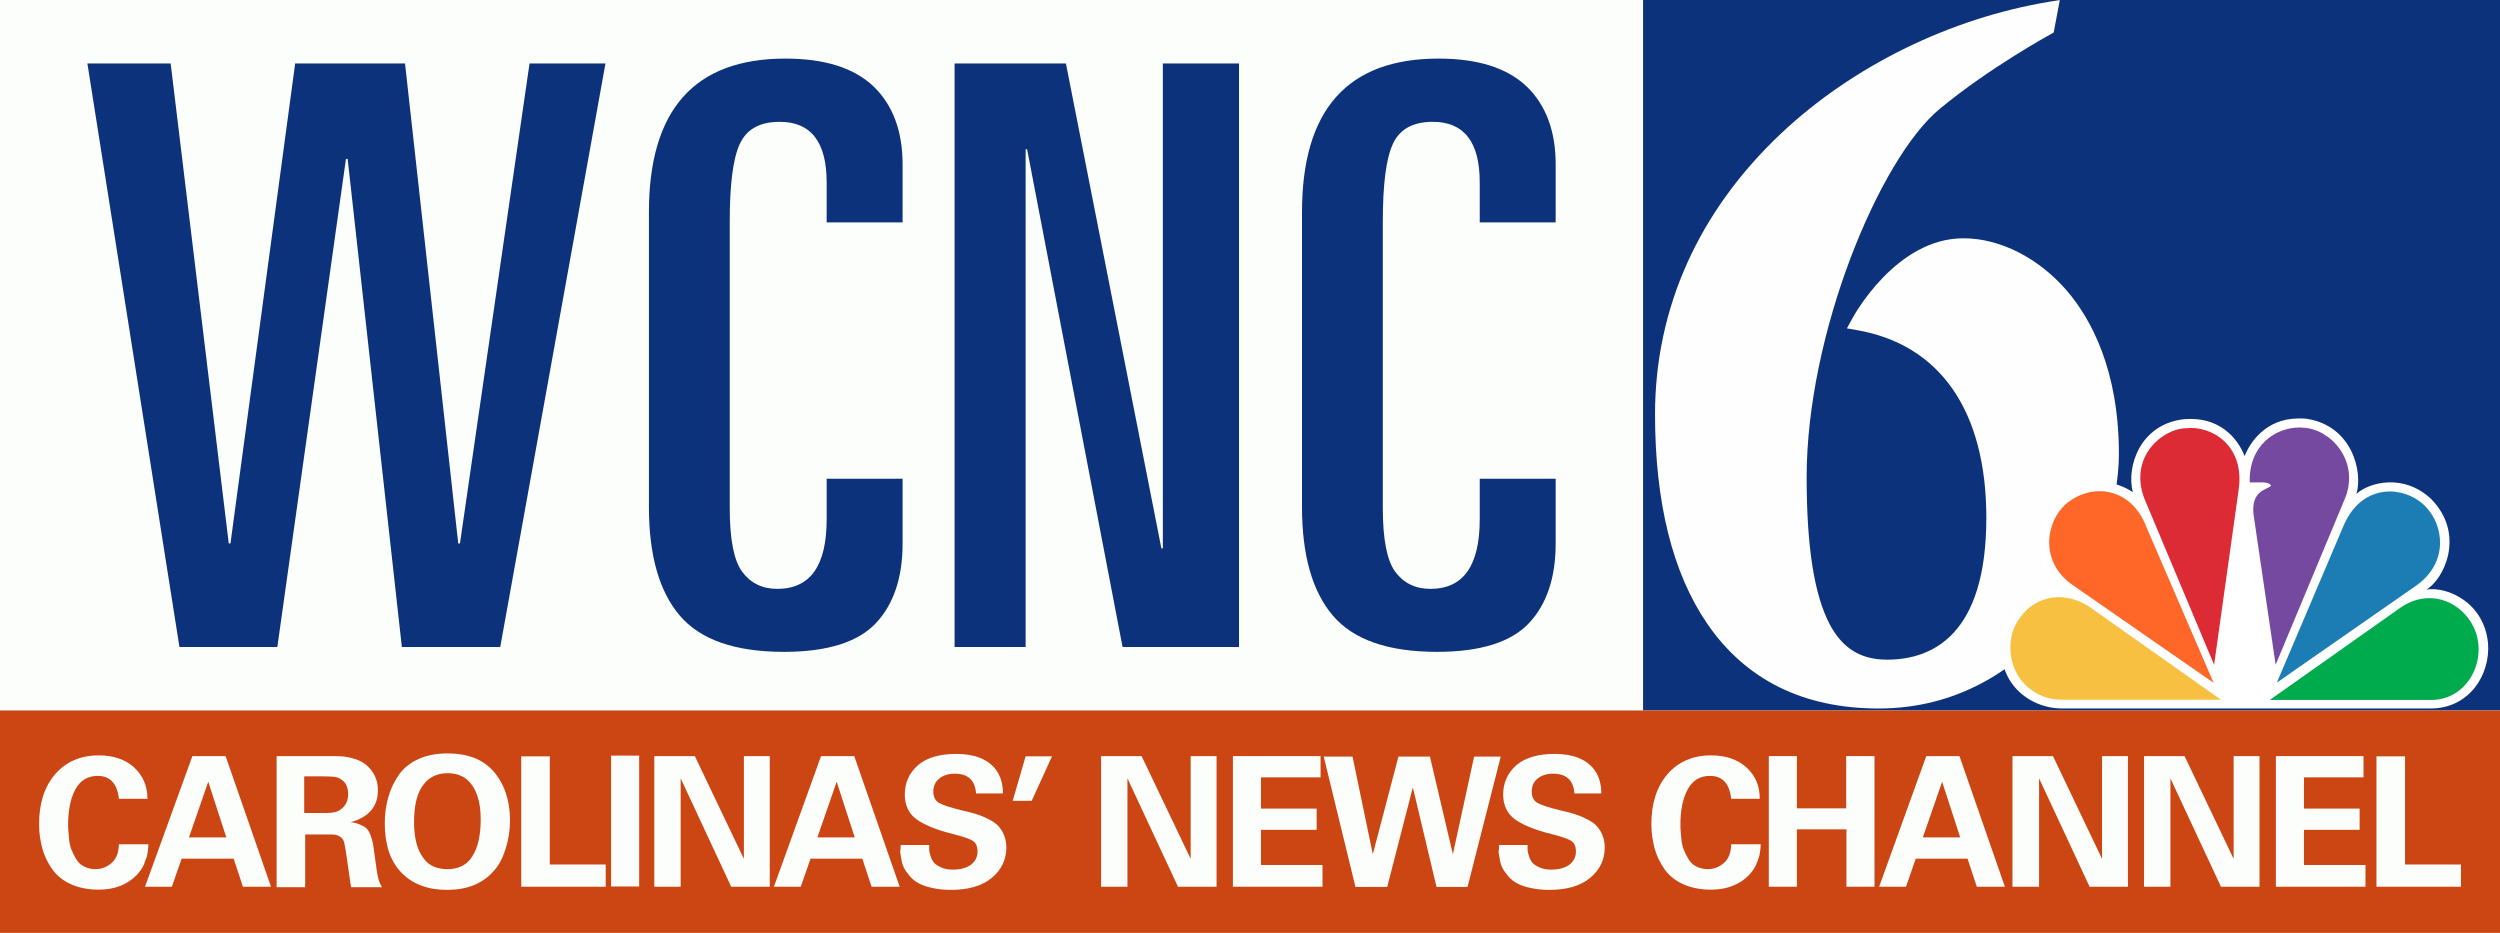
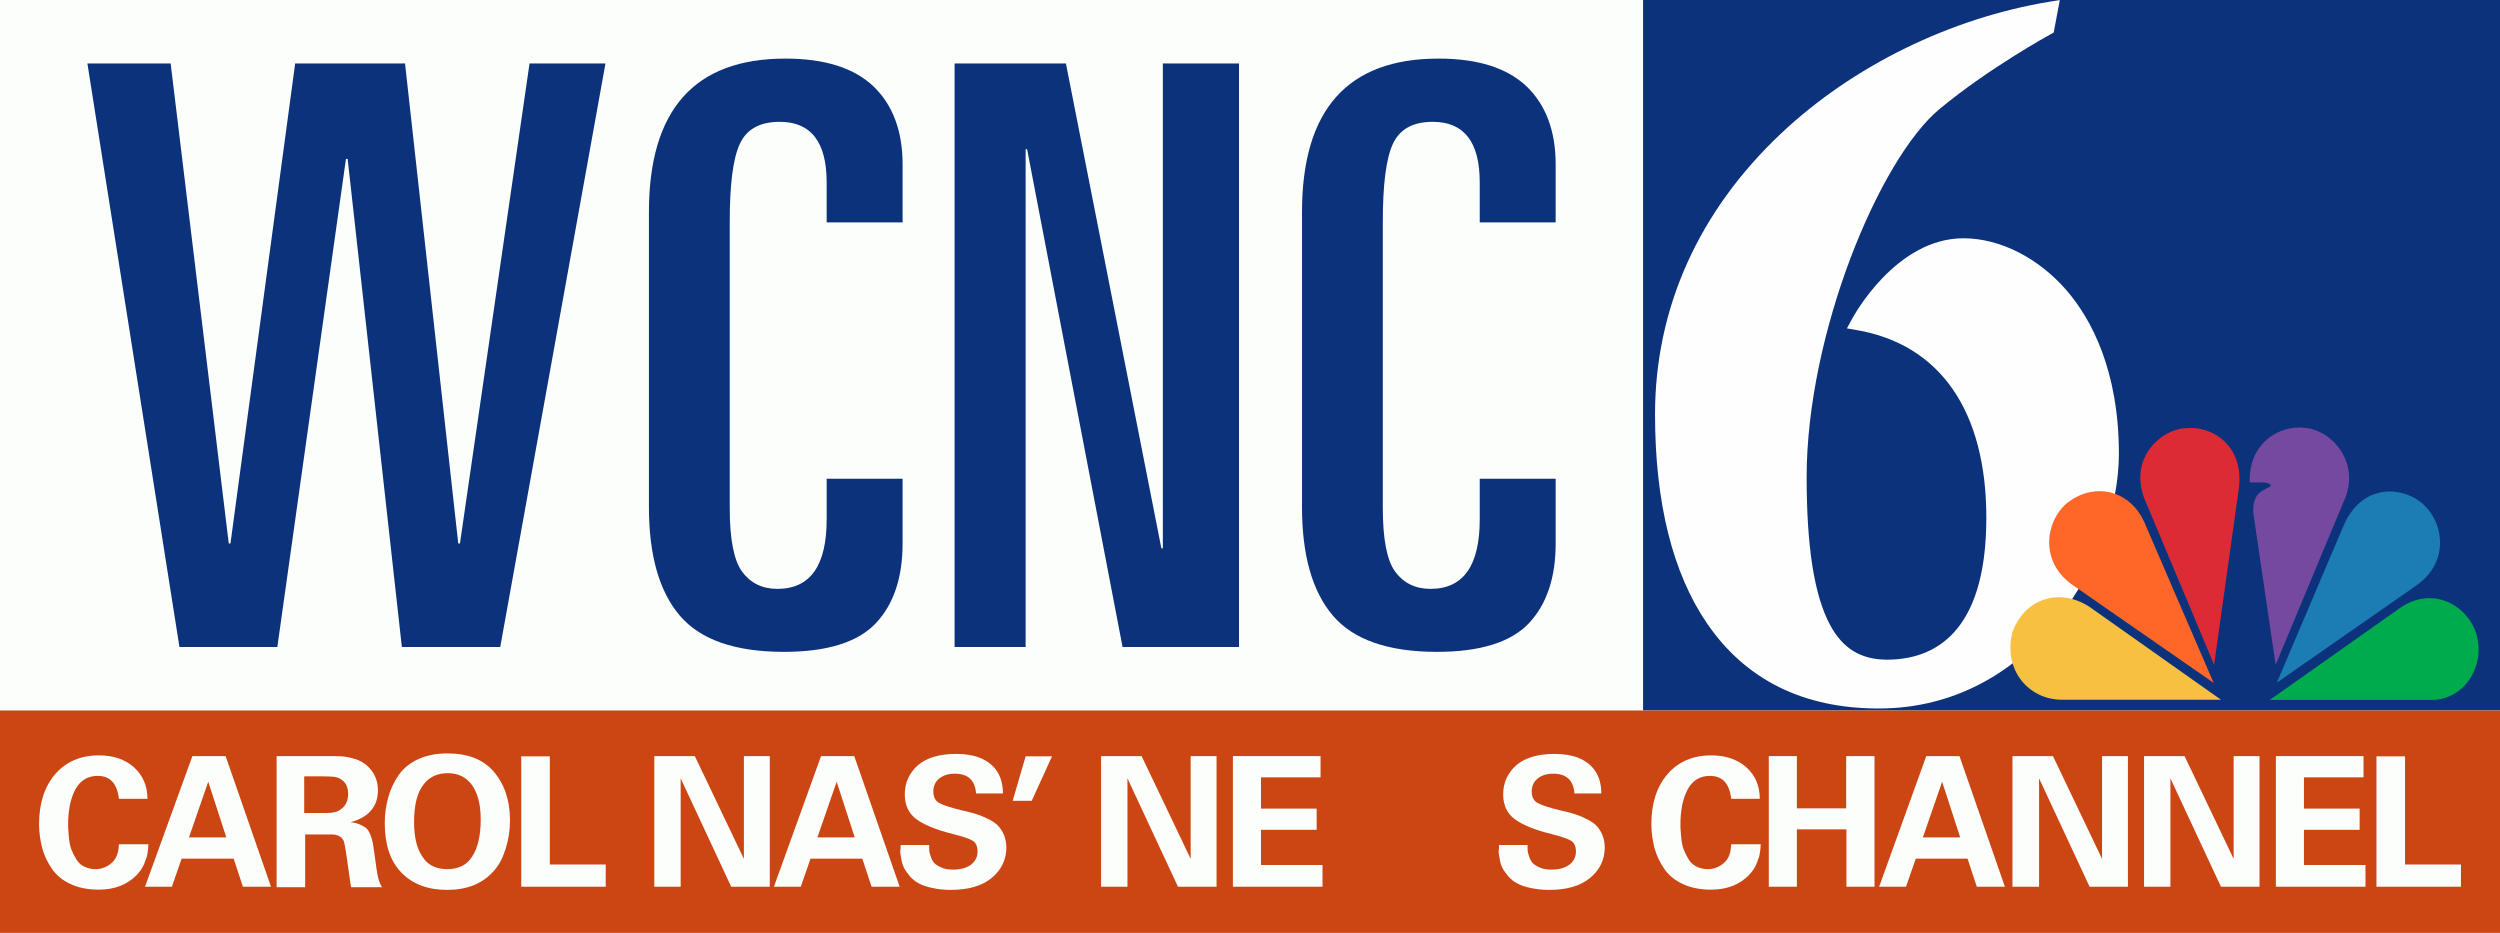
<svg xmlns="http://www.w3.org/2000/svg" version="1.1" id="Layer_1" x="0px" y="0px" viewBox="0 0 1024 382.1" style="enable-background:new 0 0 1024 382.1;" xml:space="preserve">
  <style type="text/css">
	.st0{fill:#FCFEFC;}
	.st1{fill:#0C327C;}
	.st2{fill:#CC4614;}
	.st3{fill:#FEFEFE;}
	.st4{fill:#FFFFFF;}
	.st5{fill:#FE6728;}
	.st6{fill:#DD2B36;}
	.st7{fill:#75499F;}
	.st8{fill:#1C7DB5;}
	.st9{fill:#00AB4D;}
	.st10{fill:#F8C041;}
</style>
  <rect class="st0" width="1024" height="382.1" />
  <rect x="673" class="st1" width="351" height="291" />
  <rect y="291" class="st2" width="1024" height="91.1" />
  <path class="st0" d="M60.4,327.2H48.7c-0.7-6.3-3.6-9.4-8.7-9.4c-4,0-7.1,1.8-9.1,5.5c-2,3.7-3,8.5-3,14.4c0,0.9,0,1.8,0.1,2.5  c0,0.7,0.2,1.9,0.3,3.6c0.2,1.7,0.5,3.1,1,4.3c0.5,1.2,1.1,2.5,1.9,3.8c0.8,1.3,1.8,2.3,3.2,3c1.4,0.7,2.9,1.1,4.7,1.1  c2.6,0,4.8-0.9,6.7-2.6s2.8-4.2,2.9-7.6h12.1c-0.1,1.6-0.2,2.8-0.4,3.8c-0.1,1-0.6,2.3-1.3,4.1c-0.7,1.8-1.8,3.3-3.1,4.7  c-3.9,4-9.1,6-15.6,6c-4.4,0-8.3-0.8-11.5-2.3c-3.3-1.5-5.8-3.6-7.6-6.2c-1.8-2.6-3.2-5.5-4-8.5c-0.8-3.1-1.3-6.3-1.3-9.8  c0-8.5,2.2-15.4,6.6-20.5c4.4-5.1,10.4-7.7,17.9-7.7c5.9,0,10.7,1.6,14.4,4.9C58.5,317.6,60.4,321.9,60.4,327.2z" />
  <path class="st0" d="M78.8,309.7h13.6l18.6,53.5H99.5l-3.8-11.5H74.4l-4,11.5h-11L78.8,309.7z M77.4,343h15.3l-7.4-22.8L77.4,343z" />
  <path class="st0" d="M113.3,363.2v-53.5h20.5c2.6,0,4.6,0,6.1,0.1c1.5,0.1,3.2,0.4,5.2,1c2,0.6,3.6,1.4,5,2.6  c3.1,2.7,4.7,6.1,4.7,10.3c0,6.6-3.7,11-11.2,13.1c1.6,0.1,2.9,0.5,4,1c1.1,0.5,2,1,2.6,1.6c0.6,0.6,1.1,1.5,1.6,2.7  c0.4,1.2,0.7,2.3,0.9,3.1s0.3,2.1,0.6,4c0.7,5.3,1.2,8.8,1.6,10.4c0.4,1.5,0.9,2.8,1.6,3.8h-12.7c-0.1-0.6-0.4-2.4-0.8-5.4  c-0.4-3-0.8-5.7-1.2-8.4c-0.4-2.6-0.7-4.2-0.9-4.8c-0.3-0.9-0.8-1.6-1.6-2.1c-0.8-0.5-1.4-0.7-2-0.8c-0.5-0.1-1.3-0.1-2.2-0.1H125  v21.6H113.3z M124.6,318.1v14.9h9.2c2.7,0,4.6-0.5,5.8-1.5c2-1.4,3-3.5,3-6.2c0-2.8-0.9-4.8-2.8-6c-0.8-0.6-1.7-0.9-2.7-1.1  c-1-0.1-2.6-0.2-4.8-0.2H124.6z" />
  <path class="st0" d="M157.6,337.2c0-3.7,0.5-7.3,1.4-10.5c0.9-3.3,2.3-6.3,4.2-9.1c1.9-2.8,4.6-5,8-6.6c3.4-1.6,7.5-2.4,12.1-2.4  c8.2,0,14.5,2.4,18.8,7.3c4.5,5.2,6.8,11.9,6.8,20.1c0,4-0.6,7.9-1.8,11.7c-1.2,3.8-2.8,6.9-5,9.2c-4.5,5.1-10.9,7.6-19,7.6  c-7.9,0-14.3-2.4-18.9-7.3C159.8,352.5,157.6,345.9,157.6,337.2z M169.6,336.8c0,6.5,1.3,11.5,4,14.9c2.1,2.9,5.4,4.3,9.7,4.3  c4.5,0,7.9-1.7,10-5c2.4-3.6,3.6-8.7,3.6-15.3c0-3.7-0.4-6.9-1.3-9.5c-2.1-6.3-6.2-9.5-12.2-9.5c-4.2,0-7.5,1.5-9.8,4.5  C170.9,324.5,169.6,329.7,169.6,336.8z" />
  <polygon class="st0" points="213.5,363.2 213.5,309.8 225.2,309.8 225.2,354.1 248.1,354.1 248.1,363.2 " />
-   <rect x="250.3" y="309.5" class="st0" width="11.5" height="53.6" />
  <polygon class="st0" points="268,363.2 268,309.7 284.6,309.7 304.7,351.8 304.7,309.7 315.3,309.7 315.3,363.2 299.5,363.2   278.8,318.8 278.8,363.2 " />
  <path class="st0" d="M336.3,309.7h13.6l18.6,53.5h-11.5l-3.8-11.5h-21.2l-4,11.5h-11L336.3,309.7z M334.8,343h15.3l-7.4-22.8  L334.8,343z" />
  <path class="st0" d="M368.9,346.1h11.7c0,0.8,0,1.5,0,2.1c0,0.5,0.2,1.4,0.6,2.5c0.3,1.1,0.8,2,1.4,2.7c0.6,0.7,1.6,1.3,2.9,1.9  c1.3,0.6,2.9,0.9,4.8,0.9c3.1,0,5.6-0.7,7.4-2c1.8-1.4,2.7-3.2,2.7-5.4c0-2.2-0.7-3.7-2.1-4.5c-1.4-0.8-4.1-1.7-8-2.7  c-6.9-1.7-11.9-3.8-15-6.1c-3.1-2.3-4.7-5.7-4.7-10.1c0-4.8,1.8-8.7,5.3-11.9c3.6-3.1,8.8-4.7,15.8-4.7c7.4,0,12.8,2.1,16.1,6.3  c2,2.6,3,5.9,3,9.9h-11c-0.4-5.4-3.3-8.1-8.7-8.1c-2.7,0-4.8,0.7-6.4,2c-1.6,1.3-2.4,3.1-2.4,5.3c0,2.3,0.8,3.8,2.4,4.7  c1.6,0.9,4.7,1.9,9.2,3c2.3,0.5,4.2,1,5.5,1.4c1.4,0.4,3,1,4.8,1.9c1.8,0.8,3.2,1.7,4.3,2.7c1,1,1.9,2.2,2.6,3.8  c0.7,1.6,1.1,3.4,1.1,5.4c0,5-2,9.2-6,12.5c-4,3.3-9.6,4.9-16.8,4.9c-2.8,0-5.3-0.3-7.6-0.8c-2.2-0.5-4.1-1.1-5.5-1.9  c-1.4-0.7-2.6-1.7-3.7-3c-1-1.2-1.8-2.3-2.3-3.3c-0.5-1-0.9-2.2-1.1-3.6c-0.3-1.4-0.4-2.5-0.5-3.2  C368.9,348.1,368.9,347.2,368.9,346.1z" />
  <polygon class="st0" points="414.8,328 420.1,309.8 430.9,309.8 422.6,328 " />
  <polygon class="st0" points="451,363.2 451,309.7 467.6,309.7 487.7,351.8 487.7,309.7 498.3,309.7 498.3,363.2 482.5,363.2   461.8,318.8 461.8,363.2 " />
  <polygon class="st0" points="505,363.2 505,309.7 540.9,309.7 540.9,318.4 516.5,318.4 516.5,331.2 539.3,331.2 539.3,339.9   516.5,339.9 516.5,354.3 541.7,354.3 541.7,363.2 " />
-   <polygon class="st0" points="542.2,309.9 554,309.9 562.3,349.9 572.8,309.9 585.7,309.9 595.1,349.9 603.8,309.9 614.7,309.9   601.1,363.3 588.4,363.3 578.7,322.5 568.2,363.3 555.2,363.3 " />
  <path class="st0" d="M614,346.1h11.7c0,0.8,0,1.5,0,2.1c0,0.5,0.2,1.4,0.6,2.5c0.3,1.1,0.8,2,1.4,2.7c0.6,0.7,1.6,1.3,2.9,1.9  c1.3,0.6,2.9,0.9,4.8,0.9c3.1,0,5.6-0.7,7.4-2c1.8-1.4,2.7-3.2,2.7-5.4c0-2.2-0.7-3.7-2.1-4.5c-1.4-0.8-4.1-1.7-8-2.7  c-6.9-1.7-11.9-3.8-15-6.1c-3.1-2.3-4.7-5.7-4.7-10.1c0-4.8,1.8-8.7,5.3-11.9c3.6-3.1,8.8-4.7,15.8-4.7c7.4,0,12.8,2.1,16.1,6.3  c2,2.6,3,5.9,3,9.9h-11c-0.4-5.4-3.3-8.1-8.7-8.1c-2.7,0-4.8,0.7-6.4,2c-1.6,1.3-2.4,3.1-2.4,5.3c0,2.3,0.8,3.8,2.4,4.7  c1.6,0.9,4.7,1.9,9.2,3c2.3,0.5,4.2,1,5.5,1.4c1.4,0.4,3,1,4.8,1.9c1.8,0.8,3.2,1.7,4.3,2.7c1,1,1.9,2.2,2.6,3.8  c0.7,1.6,1.1,3.4,1.1,5.4c0,5-2,9.2-6,12.5c-4,3.3-9.6,4.9-16.8,4.9c-2.8,0-5.3-0.3-7.6-0.8s-4.1-1.1-5.5-1.9  c-1.4-0.7-2.6-1.7-3.7-3c-1-1.2-1.8-2.3-2.3-3.3c-0.5-1-0.9-2.2-1.1-3.6c-0.3-1.4-0.4-2.5-0.5-3.2C614,348.1,614,347.2,614,346.1z" />
  <path class="st0" d="M720.8,327.2h-11.7c-0.7-6.3-3.6-9.4-8.7-9.4c-4,0-7.1,1.8-9.1,5.5c-2,3.7-3,8.5-3,14.4c0,0.9,0,1.8,0.1,2.5  c0,0.7,0.2,1.9,0.3,3.6c0.2,1.7,0.5,3.1,1,4.3c0.5,1.2,1.1,2.5,1.9,3.8c0.8,1.3,1.8,2.3,3.2,3c1.4,0.7,2.9,1.1,4.7,1.1  c2.6,0,4.8-0.9,6.7-2.6s2.8-4.2,2.9-7.6h12.1c-0.1,1.6-0.2,2.8-0.4,3.8c-0.1,1-0.6,2.3-1.3,4.1c-0.7,1.8-1.8,3.3-3.1,4.7  c-3.9,4-9.1,6-15.6,6c-4.4,0-8.3-0.8-11.5-2.3c-3.3-1.5-5.8-3.6-7.6-6.2c-1.8-2.6-3.2-5.5-4-8.5c-0.8-3.1-1.3-6.3-1.3-9.8  c0-8.5,2.2-15.4,6.6-20.5c4.4-5.1,10.4-7.7,17.9-7.7c5.9,0,10.7,1.6,14.4,4.9C719,317.6,720.8,321.9,720.8,327.2z" />
  <polygon class="st0" points="724.5,363.2 724.5,309.7 736,309.7 736,331.1 756.2,331.1 756.2,309.7 767.8,309.7 767.8,363.2   756.3,363.2 756.3,339.7 736,339.7 736,363.2 " />
  <path class="st0" d="M789,309.7h13.6l18.6,53.5h-11.5l-3.8-11.5h-21.2l-4,11.5h-11L789,309.7z M787.6,343h15.3l-7.4-22.8L787.6,343z  " />
  <polygon class="st0" points="824.3,363.2 824.3,309.7 840.9,309.7 861,351.8 861,309.7 871.6,309.7 871.6,363.2 855.9,363.2   835.2,318.8 835.2,363.2 " />
  <polygon class="st0" points="878.2,363.2 878.2,309.7 894.8,309.7 914.9,351.8 914.9,309.7 925.5,309.7 925.5,363.2 909.7,363.2   889,318.8 889,363.2 " />
  <polygon class="st0" points="932.2,363.2 932.2,309.7 968.1,309.7 968.1,318.4 943.7,318.4 943.7,331.2 966.5,331.2 966.5,339.9   943.7,339.9 943.7,354.3 968.9,354.3 968.9,363.2 " />
  <polygon class="st0" points="973.4,363.2 973.4,309.8 985.1,309.8 985.1,354.1 1008,354.1 1008,363.2 " />
  <path class="st3" d="M769.5,290.2c-30.8,0-54.4-11.7-70.2-34.7c-14.2-20.7-21.4-49.6-21.4-85.8c0-43.5,17.9-83.3,51.7-115.1  C758.9,27,798.9,7.4,839.5,0.7l4.2-0.7l-2.5,13.3l-1.2,0.7c-0.2,0.1-25.1,13.7-45.5,30.6c-24.7,20.4-54.5,92.2-54.5,150.8  c0,28.6,3.1,48.3,9.5,60.4c5.2,9.8,12.7,14.4,23.4,14.4c18.6,0,40.7-10.1,40.7-58.1c0-43.7-18.9-71-53.1-76.9l-4-0.7l1.9-3.5  c0.7-1.4,18.1-33.4,45.8-33.4c15.1,0,30.9,8.1,42.5,21.6c9.7,11.4,21.2,32.2,21.2,66.8C867.8,228.6,832.8,290.2,769.5,290.2z" />
-   <path class="st4" d="M919.4,186.8c-3.1-7.8-10.7-16.3-24.8-15.1c-18.1,2-23.7,19.5-21,29.9c-7.2-4.9-19.4-7.1-30.1,2.2  c-13.8,13.9-6.4,32.9,1.2,37.3c-8.4-0.8-21.5,4.9-24.5,19.8c-3.1,18.5,10.9,29.3,24.5,29.3h150.9c15.7,0,24.5-13.7,23.5-26.7  c-1.6-16.9-16.9-23.4-25.3-22c7-3.9,16.3-22.4,2.1-37c-11.3-10.8-25.6-6.9-30.7-2.2c2.7-9.1-1.8-27.7-20-30.7  c-1.2-0.2-2.5-0.2-3.6-0.2C927.7,171.4,921.4,181.7,919.4,186.8" />
  <path class="st5" d="M846,206.6c-8,7.3-10.9,23.8,3.5,33.4l57.2,39.7L879,215.5C873.2,200.3,857.3,197,846,206.6" />
  <path class="st6" d="M895.3,175.4c-9.3,0.2-23.3,11.4-17.1,28.5l28.7,68.4l10.1-72C919.4,182.5,906,174.2,895.3,175.4" />
  <path class="st7" d="M921.5,197.6h5.4c0,0,2.9,0,3.3,1.4c-2.1,1.8-8,2-7.2,11.4l9.1,61.9l28.6-68.6c5.8-15.3-6.4-28.1-17.3-28.5  c-0.5-0.1-1-0.1-1.6-0.1C932.2,175.1,921,182.3,921.5,197.6" />
  <path class="st8" d="M959.6,216.1l-27,63.5l57.3-39.9c13.2-9.5,11-24.6,3.7-32.1c-3.1-3.5-8.8-6.3-14.8-6.3  C971.6,201.4,964,205.2,959.6,216.1" />
  <path class="st9" d="M983.5,248.7l-53.8,38h66.2c13.6,0,22.3-14.1,18.4-27.1c-2.6-8.2-10.3-14.6-19.2-14.6  C991.4,245,987.4,246.1,983.5,248.7" />
  <path class="st10" d="M844.5,286.6h65.2l-53.8-38c-12.4-8.1-26.4-3.4-31.5,10C820.2,274.1,830.8,286.6,844.5,286.6" />
  <polygon class="st1" points="73.5,265 35.8,26 69.9,26 93.7,222.6 94.4,222.6 120.9,26 165.9,26 187.7,222.6 188.4,222.6 216.9,26   248,26 204.9,265 164.6,265 142.4,65.1 141.7,65.1 113.6,265 " />
  <path class="st1" d="M265.8,207.7V86.9c0-41.9,18.6-62.9,55.9-62.9c16.1,0,28.1,3.8,36.1,11.4c7.9,7.6,11.9,18.3,11.9,31.9v23.8  h-31.1V74.7c0-16.5-6.4-24.8-19.2-24.8c-8.2,0-13.6,3-16.4,9.1c-2.8,6.1-4.1,16.7-4.1,31.9v117.2c0,12.8,1.7,21.5,5.1,26.1  c3.4,4.6,8.2,7,14.4,7c13.5,0,20.2-9.5,20.2-28.5v-16.6h31.1v26.5c0,13.9-3.6,24.8-10.9,32.6c-7.3,7.8-19.9,11.8-37.7,11.8  c-20.1,0-34.3-5-42.7-14.9C270,242.2,265.8,227.4,265.8,207.7z" />
  <polygon class="st1" points="391,265 391,26 436.6,26 475.7,224.6 476.3,224.6 476.3,26 507.5,26 507.5,265 459.8,265 420.7,61.1   420.1,61.1 420.1,265 " />
  <path class="st1" d="M533.3,207.7V86.9c0-41.9,18.6-62.9,55.9-62.9c16.1,0,28.1,3.8,36.1,11.4c7.9,7.6,11.9,18.3,11.9,31.9v23.8  h-31.1V74.7c0-16.5-6.4-24.8-19.2-24.8c-8.2,0-13.6,3-16.4,9.1c-2.8,6.1-4.1,16.7-4.1,31.9v117.2c0,12.8,1.7,21.5,5.1,26.1  c3.4,4.6,8.2,7,14.4,7c13.5,0,20.2-9.5,20.2-28.5v-16.6h31.1v26.5c0,13.9-3.6,24.8-10.9,32.6c-7.3,7.8-19.9,11.8-37.7,11.8  c-20.1,0-34.3-5-42.7-14.9C537.5,242.2,533.3,227.4,533.3,207.7z" />
</svg>